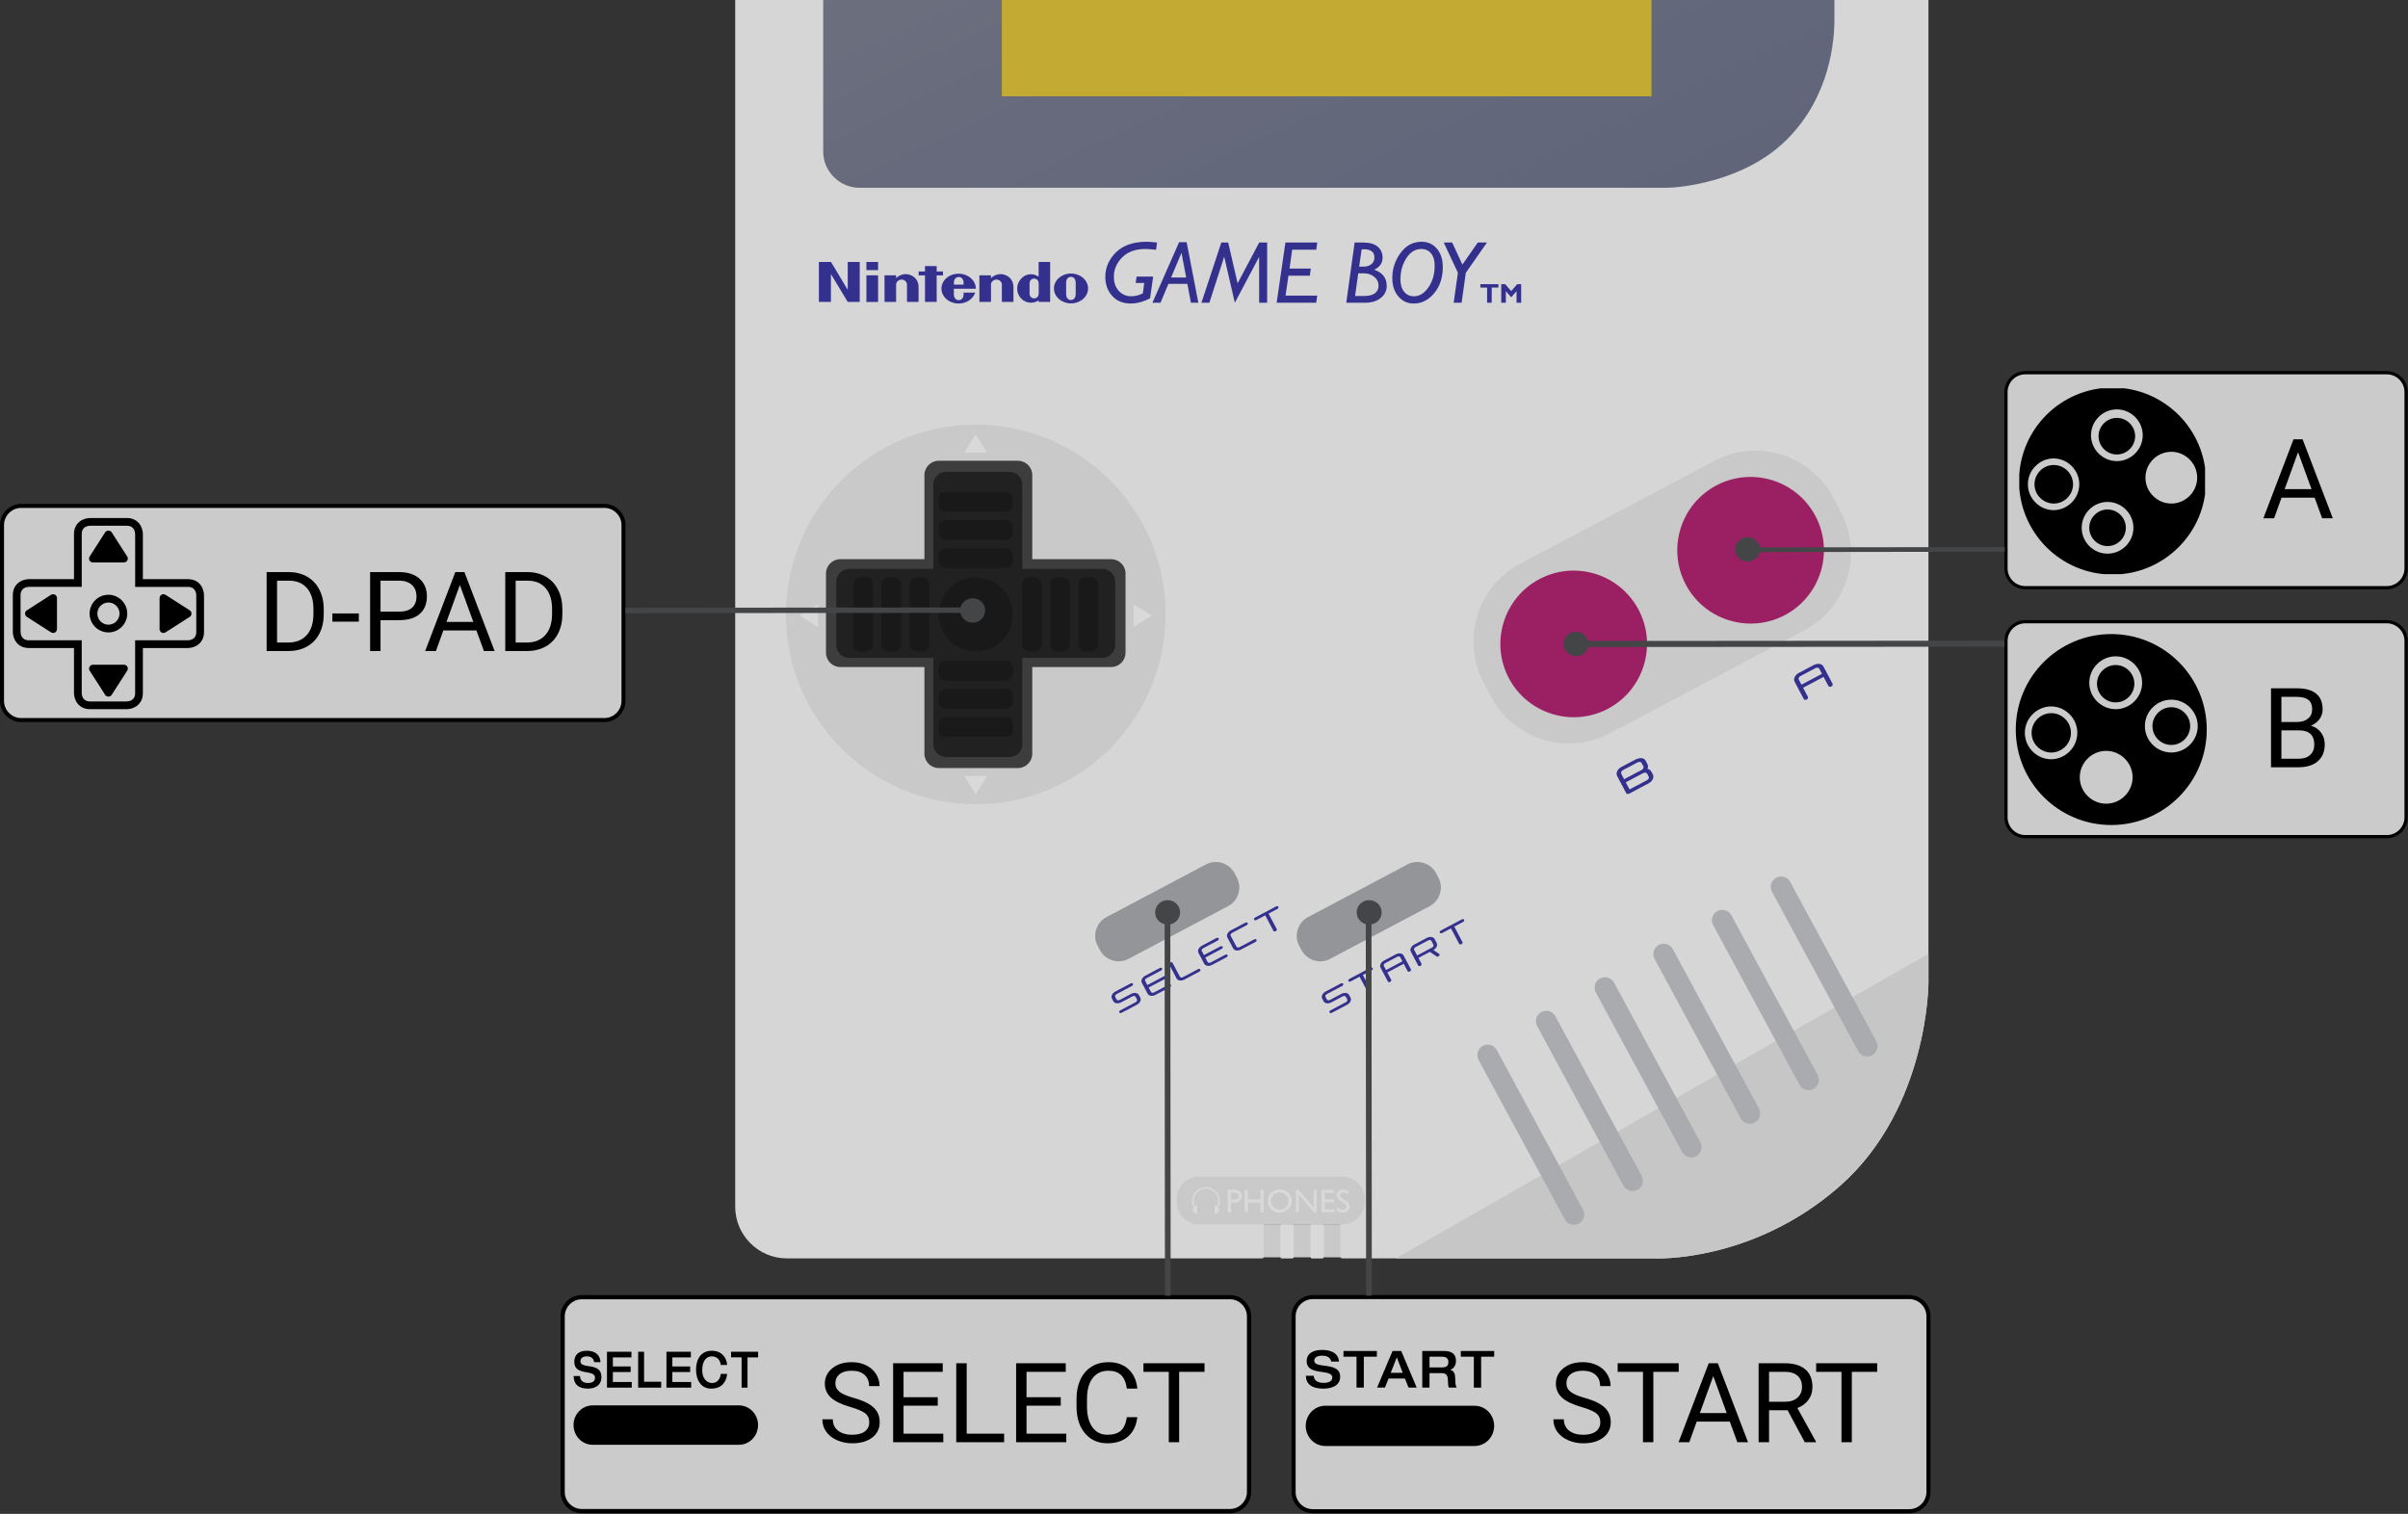
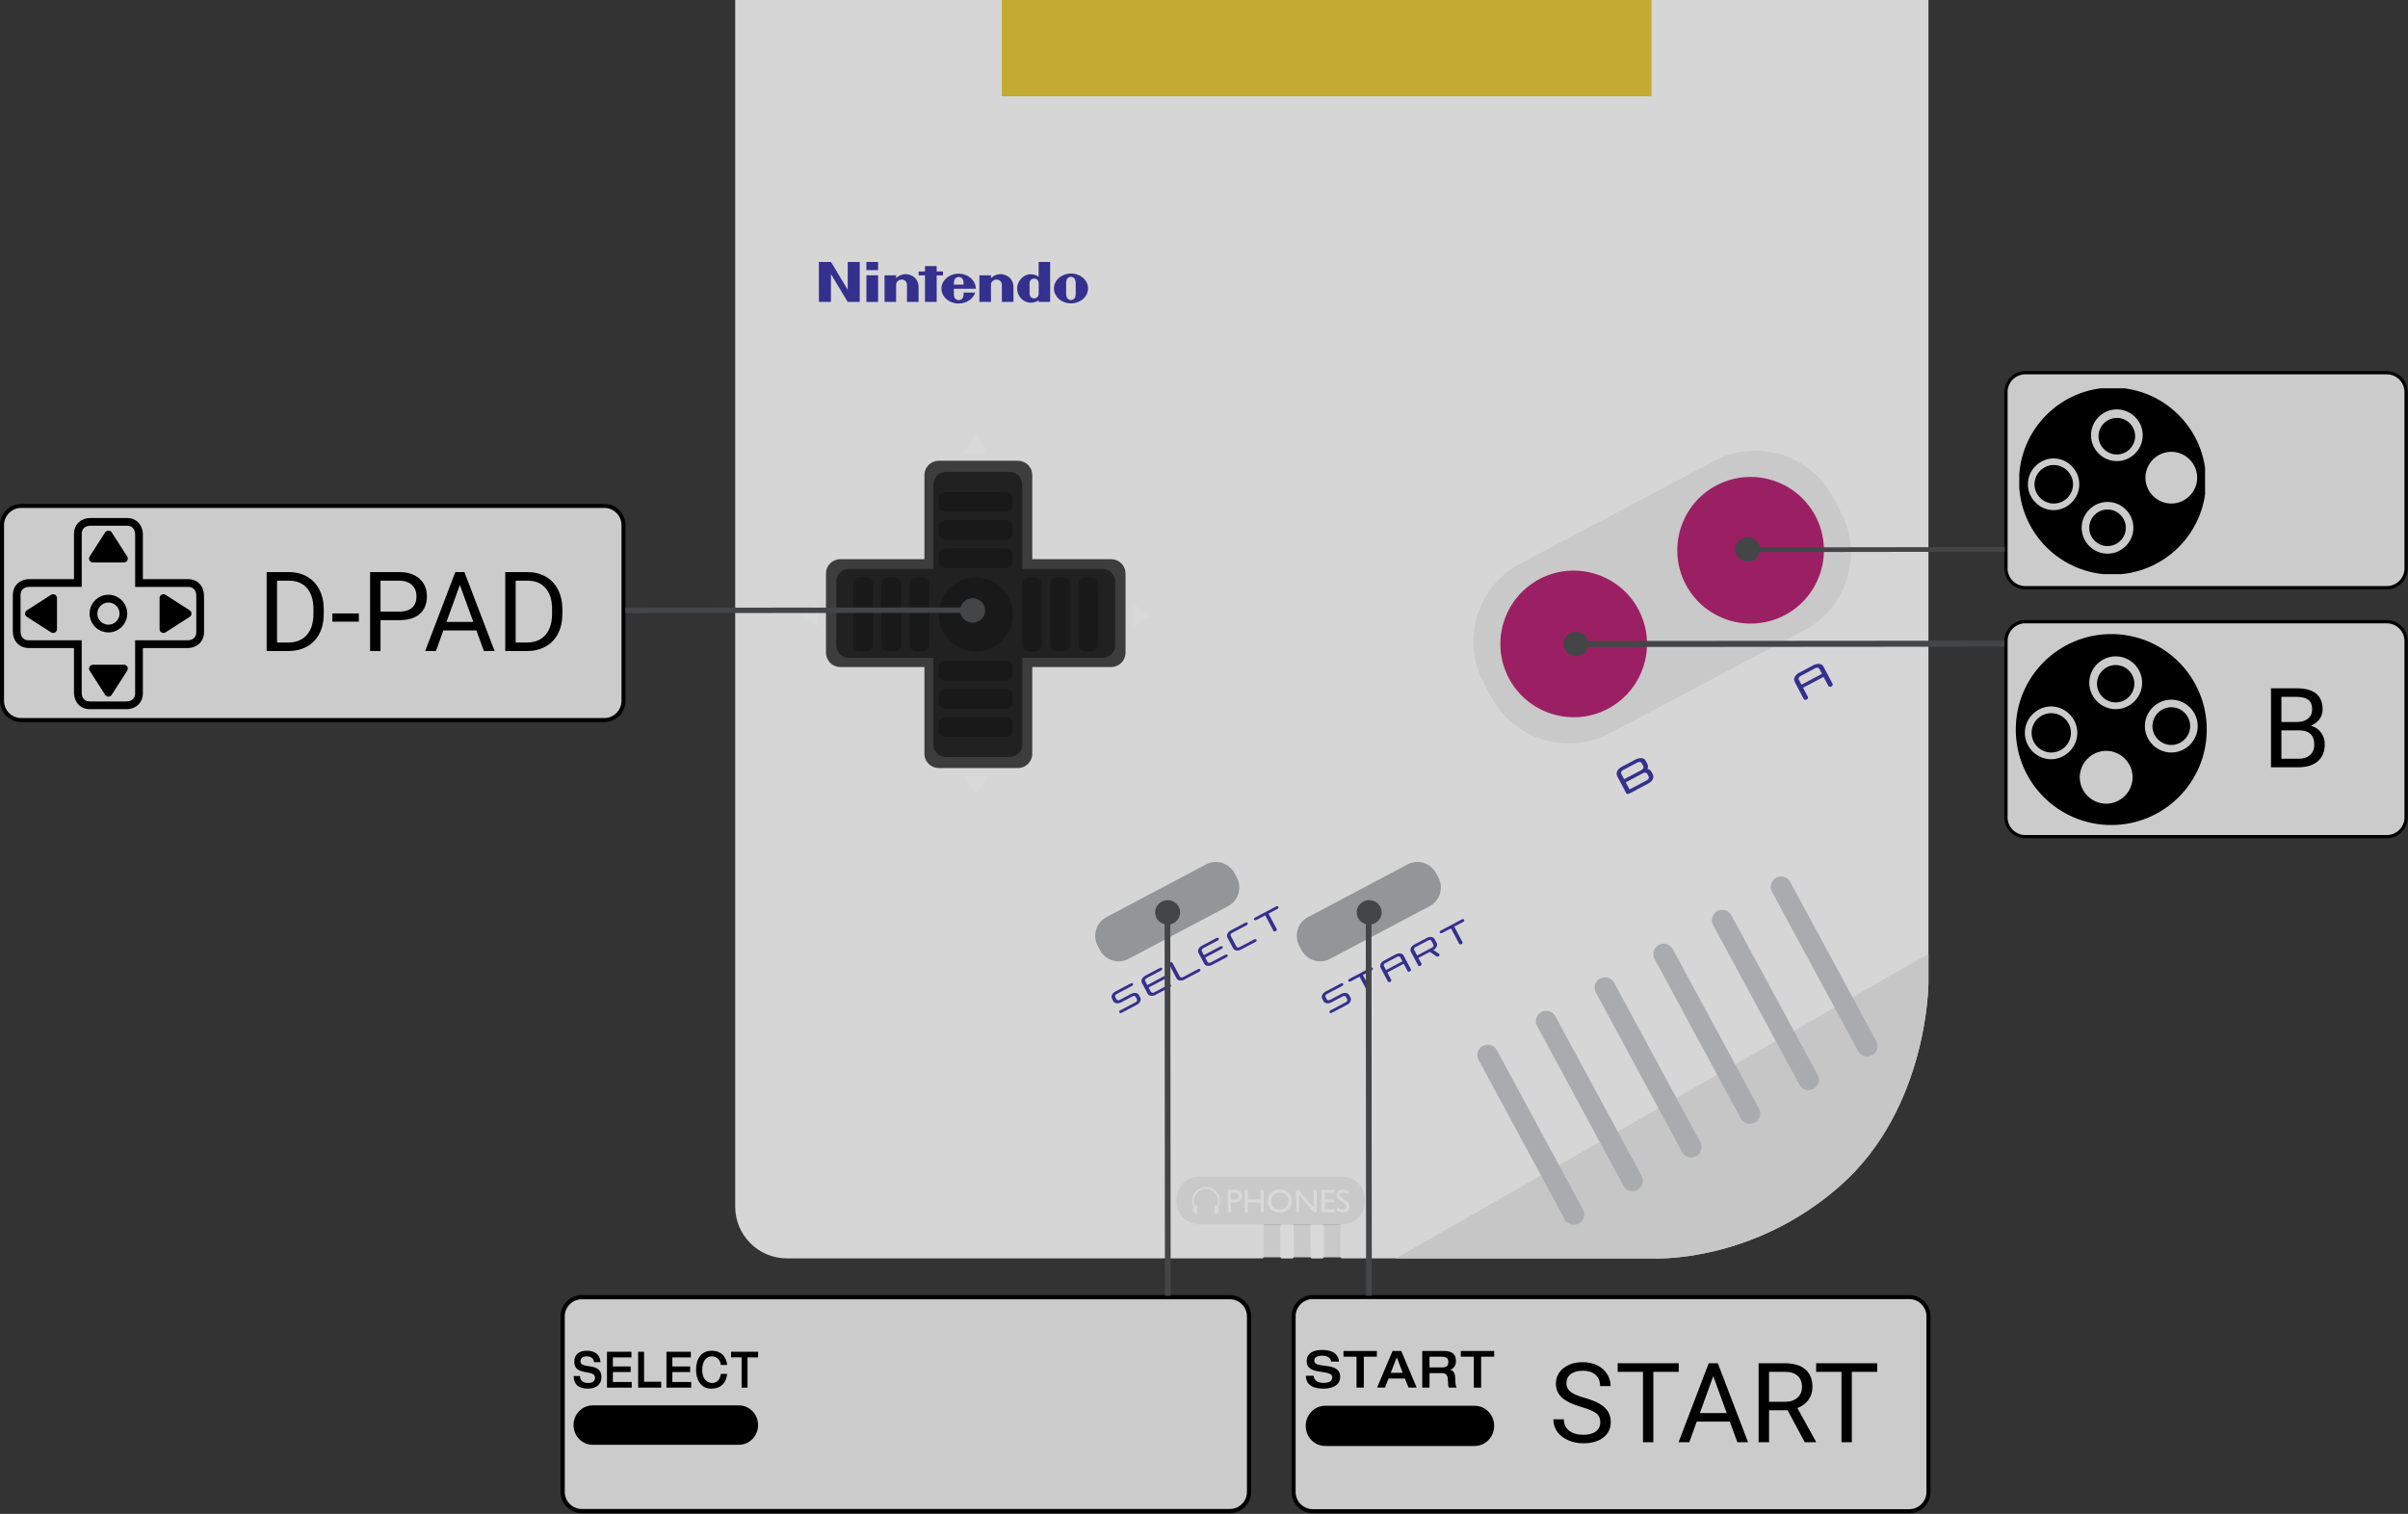
<svg xmlns="http://www.w3.org/2000/svg" width="100%" height="100%" viewBox="0 0 1969 1238" version="1.1" xml:space="preserve" style="fill-rule:evenodd;clip-rule:evenodd;">
  <rect x="0" y="0" width="1969" height="1238" fill="#333333" stroke="none" />
  <rect x="1029.38" y="1001.25" width="68.933" height="26.958" style="fill:#c9c9c9;fill-rule:nonzero;" />
  <path d="M1032.3,1029.08c0.613,0 1.108,-0.946 1.108,-2.108l0,-25.729l62.6,-0l0,25.708c0,1.175 0.5,2.129 1.121,2.129l255.4,0c0,0 80.421,4.088 152.388,-59.604c71.966,-63.692 71.966,-165.825 71.966,-165.825l0,-1337.65l-975.716,0l-0,1520.74c-0,23.379 18.95,42.337 42.333,42.337l388.8,0Z" style="fill:#d6d6d6;fill-rule:nonzero;" />
  <path d="M1514.49,815.196l-254.671,145.554l254.671,-145.554Z" style="fill:url(#_Linear1);fill-rule:nonzero;" />
-   <path d="M1504.92,969.479c71.967,-63.691 71.967,-165.825 71.967,-165.825l-0.001,-23.662l-435.529,249.091l211.171,0c0.004,0 80.425,4.088 152.392,-59.604Z" style="fill:#c6c6c6;fill-rule:nonzero;" />
+   <path d="M1504.92,969.479c71.967,-63.691 71.967,-165.825 71.967,-165.825l-0.001,-23.662l-435.529,249.091l211.171,0c0.004,0 80.425,4.088 152.392,-59.604" style="fill:#c6c6c6;fill-rule:nonzero;" />
  <path d="M955.529,810.258l0,-0.008l0,0.008Z" style="fill:#39509c;fill-rule:nonzero;" />
-   <path d="M797.863,347.229c85.72,0 155.22,69.496 155.22,155.213c0,85.725 -69.5,155.212 -155.22,155.212c-85.721,0 -155.213,-69.487 -155.213,-155.212c0,-85.717 69.492,-155.213 155.213,-155.213Z" style="fill:#c9c9c9;fill-rule:nonzero;" />
  <g>
    <path d="M653.833,503.325l15.034,9.554l-0,-18.758l-15.034,9.204Zm288.063,0l-15.033,9.554l-0,-18.758l15.033,9.204Zm-144.204,146.325l9.55,-15.038l-18.75,0l9.2,15.038Zm-0,-294.417l9.55,15.038l-18.75,-0l9.2,-15.038Z" style="fill:#d9d9d9;fill-rule:nonzero;" />
  </g>
  <path d="M908.671,457.288l-64.6,-0l-0,-68.826c-0,-0.001 -0,-0.002 -0,-0.004c-0,-6.395 -5.263,-11.658 -11.658,-11.658l-64.863,0c-6.398,0 -11.663,5.265 -11.663,11.663l0,68.825l-68.829,-0c-6.398,-0 -11.662,5.264 -11.662,11.662l-0,64.867c0.004,6.395 5.267,11.656 11.662,11.658l68.829,0l0,70.95c0,6.396 5.263,11.658 11.659,11.658c0.001,0 0.003,0 0.004,0l64.863,0c6.395,0 11.658,-5.262 11.658,-11.658l-0,-70.95l64.6,0c6.395,-0.002 11.658,-5.263 11.662,-11.658l0,-64.867c-0.002,-6.397 -5.265,-11.66 -11.662,-11.662Z" style="fill:#3d3d3d;fill-rule:nonzero;" />
-   <path d="M1461.18,114.029c35.417,-35.416 38.805,-80.837 38.805,-98.066l-0,-474.105c-0,-0.001 -0,-0.002 -0,-0.004c-0,-16.254 -13.376,-29.629 -29.63,-29.629c-0.001,-0 -0.002,-0 -0.004,0l-767.592,0c-16.254,0.002 -29.629,13.379 -29.629,29.633l0,582.042c0.003,16.254 13.376,29.629 29.63,29.633l660.354,0c8.733,0 62.654,-4.087 98.066,-39.504Z" style="fill:url(#_Linear2);fill-rule:nonzero;" />
  <rect x="819.171" y="-414.404" width="531.246" height="493.154" style="fill:#c2aa33;fill-rule:nonzero;" />
  <path d="M1470.35,-482.488l-767.592,0c-13.347,0.016 -24.325,10.995 -24.341,24.342l-0,582.046c0.014,13.348 10.993,24.328 24.342,24.342l660.354,-0c0.571,-0 57.666,-1.3 94.325,-37.963c33.625,-33.625 37.25,-77.162 37.25,-94.321l-0,-474.104c-0.012,-13.347 -10.99,-24.328 -24.338,-24.342Z" style="fill:none;fill-rule:nonzero;" />
  <path d="M1091.78,989.575c-0.067,-0.271 -0.138,-0.542 -0.183,-0.888l-1.146,0.23c0.362,0.333 0.8,0.562 1.329,0.658Z" style="fill:#c7c7c7;fill-rule:nonzero;" />
  <g>
    <path d="M1286.93,1001.57c-3.108,0 -5.977,-1.711 -7.454,-4.446l-70.55,-130.525c-0.603,-1.188 -0.917,-2.502 -0.917,-3.834c-0,-4.647 3.824,-8.471 8.471,-8.471c3.027,0 5.832,1.623 7.342,4.247l70.55,130.525c0.671,1.237 1.022,2.623 1.022,4.03c-0,3.105 -1.71,5.971 -4.443,7.445c-1.234,0.671 -2.616,1.025 -4.021,1.029Zm47.979,-27.525c-3.107,0.005 -5.977,-1.703 -7.454,-4.438l-70.55,-130.525c-0.669,-1.237 -1.02,-2.622 -1.02,-4.029c0,-4.645 3.823,-8.468 8.468,-8.468c3.105,0 5.971,1.708 7.448,4.439l70.55,130.525c0.67,1.237 1.02,2.622 1.02,4.029c0,4.643 -3.819,8.464 -8.462,8.467Zm47.971,-27.513c-3.107,0.001 -5.975,-1.71 -7.45,-4.445l-70.55,-130.517c-0.639,-1.216 -0.973,-2.569 -0.973,-3.942c-0,-4.645 3.822,-8.467 8.466,-8.467c3.069,0 5.907,1.669 7.399,4.351l70.55,130.512c0.671,1.237 1.022,2.623 1.022,4.031c-0,3.105 -1.71,5.97 -4.443,7.444c-1.279,0.708 -2.658,1.033 -4.021,1.033Zm47.979,-27.525c-3.107,0.008 -5.977,-1.701 -7.45,-4.437l-70.55,-130.513c-0.603,-1.188 -0.917,-2.501 -0.917,-3.833c0,-4.647 3.824,-8.471 8.471,-8.471c3.027,-0 5.833,1.622 7.342,4.246l70.55,130.517c0.666,1.235 1.015,2.617 1.015,4.021c0,4.643 -3.817,8.465 -8.461,8.47Zm47.975,-27.512c-3.106,0.005 -5.976,-1.701 -7.454,-4.433l-70.55,-130.517c-2.211,-4.087 -0.669,-9.27 3.417,-11.483c4.085,-2.206 9.261,-0.665 11.475,3.416l70.554,130.525c0.668,1.236 1.018,2.62 1.018,4.025c-0,4.642 -3.818,8.463 -8.46,8.467Zm47.975,-27.513c-3.106,0.007 -5.974,-1.7 -7.45,-4.433l-70.554,-130.525c-0.592,-1.179 -0.9,-2.481 -0.9,-3.801c-0,-4.647 3.823,-8.471 8.47,-8.471c3.016,0 5.812,1.61 7.326,4.218l70.55,130.521c0.668,1.236 1.018,2.619 1.018,4.025c-0,4.642 -3.818,8.462 -8.46,8.466Z" style="fill:#aaabaf;fill-rule:nonzero;" />
  </g>
  <g>
-     <path d="M942.925,226.213l-2.521,17.687c-5.333,2.867 -10.633,4.304 -15.9,4.304c-6.321,0 -11.35,-2.071 -15.091,-6.221c-3.738,-4.15 -5.605,-9.287 -5.605,-15.421c0,-7.804 2.93,-14.562 8.796,-20.283c5.863,-5.721 14.183,-8.583 24.971,-8.583c2.117,-0 4.958,0.216 8.529,0.641l-0.812,5.921c-3.875,-0.425 -6.792,-0.641 -8.742,-0.641c-8.058,-0 -14.371,2.279 -18.925,6.82c-4.558,4.55 -6.838,9.855 -6.838,15.913c0,4.7 1.33,8.529 3.984,11.492c2.654,2.962 6.075,4.441 10.258,4.441c3.125,0 6.275,-0.787 9.446,-2.358l1.162,-8.533l-7.012,-0l0.742,-5.18l13.558,0Zm27.396,-28.158l9.546,49.517l-6.067,-0l-2.908,-15.438l-15.484,0l-6.496,15.438l-6.583,-0l21.796,-49.517l6.196,0Zm-12.713,28.863l12.304,-0l-3.808,-20.2l-8.496,20.2Zm78.513,-28.579l-0,49.233l-6.521,-0l-0.033,-37.5l-19.863,37.5l-8.687,-37.675l-12.113,37.675l-6.496,-0l16.238,-49.233l5.637,-0l7.688,33.354l17.666,-33.354l6.484,-0Zm40.987,-0l-0.812,5.845l-19.709,0l-2.141,15.442l17.375,0l-0.775,5.846l-17.513,-0l-2.333,16.25l25.904,-0l-0.879,5.85l-32.321,-0l7.154,-49.233l26.05,-0Zm30.559,-0l7.225,-0c5.05,-0 8.916,1.112 11.595,3.341c2.68,2.234 4.017,5.288 4.017,9.159c0,4.27 -2.267,7.516 -6.804,9.72c6.792,2.346 10.187,6.755 10.187,13.225c0,4.088 -1.645,7.413 -4.933,9.963c-3.287,2.554 -7.567,3.829 -12.829,3.829l-15.296,0l6.838,-49.237Zm2.958,25.195l-2.592,18.538l7.446,-0c3.788,-0 6.692,-0.738 8.717,-2.225c2.021,-1.475 3.033,-3.588 3.033,-6.346c0,-2.792 -1.162,-5.158 -3.487,-7.083c-2.325,-1.925 -5.1,-2.892 -8.321,-2.892l-4.796,-0l-0,0.008Zm2.733,-19.558l-1.966,14.058l3.533,0c2.712,0 4.875,-0.679 6.492,-2.029c1.616,-1.35 2.425,-3.129 2.425,-5.341c-0,-4.534 -2.813,-6.8 -8.438,-6.8c-0.683,0.004 -1.366,0.042 -2.046,0.112Zm49.009,-6.279c5.191,-0 9.391,1.896 12.6,5.692c3.204,3.795 4.808,8.783 4.808,14.966c0,8.55 -2.337,15.667 -7.012,21.338c-4.675,5.679 -10.259,8.512 -16.742,8.512c-5.121,0 -9.329,-1.937 -12.617,-5.816c-3.287,-3.871 -4.933,-8.855 -4.933,-14.946c-0.061,-7.401 2.297,-14.623 6.712,-20.563c4.479,-6.121 10.205,-9.183 17.184,-9.183Zm-6.204,44.587c4.558,0 8.525,-2.45 11.895,-7.345c3.371,-4.9 5.059,-10.817 5.059,-17.746c-0,-4.229 -0.975,-7.546 -2.925,-9.954c-1.95,-2.409 -4.584,-3.617 -7.896,-3.617c-5.075,-0 -9.204,2.533 -12.392,7.596c-3.183,5.062 -4.775,10.779 -4.775,17.15c0,4.296 0.996,7.696 2.996,10.183c2,2.488 4.679,3.733 8.038,3.733Zm59.704,-43.946l-17.284,24.738l-3.45,24.5l-6.475,0l3.455,-24.529l-11.559,-24.704l6.888,-0l8.354,18.016l12.587,-18.016l7.484,-0l-0,-0.005Zm9.383,34.071l0,2.775l-5.487,0l-0,12.375l-3.775,0l-0,-12.375l-5.488,0l0,-2.775l14.75,0Zm10.446,5.621l4.871,-5.617l3.279,0l-0,15.151l-3.775,-0l-0,-9.459l-4.096,4.75l-0.558,0l-4.096,-4.75l-0,9.459l-3.775,-0l-0,-15.151l3.275,0l4.875,5.617Z" style="fill:#34308e;fill-rule:nonzero;" />
-   </g>
+     </g>
  <g>
    <path d="M669.608,214.221l9.896,-0l13.683,22.791l-0.004,-22.791l9.809,-0l-0,32.683l-9.8,0l-13.755,-22.791l0,22.791l-9.833,0l0.004,-32.683Zm86.742,3.362l9.558,0l0,4.4l5.167,0l0,3.234l-5.167,-0l0.009,21.691l-9.567,0l0.004,-21.691l-5.187,-0l-0,-3.221l5.187,-0.009l-0.004,-4.404Zm-47.887,7.588l9.545,-0l0,21.742l-9.545,-0l-0,-21.742Zm-0.025,-10.963l9.57,0l0,6.688l-9.57,-0l-0,-6.688Zm167.316,9.484c-7.704,-0 -13.95,5.454 -13.95,12.195c0,6.738 6.246,12.2 13.95,12.2c7.709,0 13.946,-5.466 13.946,-12.2c0.004,-6.741 -6.233,-12.195 -13.946,-12.195m3.838,12.166l-0.009,4.604c0,3.463 -1.983,4.888 -3.904,4.888c-1.917,-0 -3.912,-1.425 -3.912,-4.888l0.004,-4.687l0.004,-4.525c0,-3.454 2.008,-4.871 3.904,-4.871c1.904,0 3.904,1.417 3.904,4.871c0,1.317 -0.004,3.754 0.009,4.621l-0,-0.013Zm-30.254,3.917l-0,-7.733c-0,-3.363 -2.255,-4.213 -3.738,-4.213c-1.521,0 -3.742,0.85 -3.742,4.213l0,7.733c0,3.367 2.221,4.233 3.742,4.233c1.483,0 3.738,-0.866 3.738,-4.233Zm-0.063,-25.554l9.417,-0l-0,32.679l-9.438,-0l-0.004,-1.25c-3.65,2.354 -7.775,2.354 -10.992,0.821c-4.1,-1.994 -6.661,-6.226 -6.525,-10.783c0,-5.734 5.25,-12.001 12.134,-11.375c2.266,0.204 3.875,1.054 5.404,1.945l0.004,-12.037Zm-108.917,9.946c3.575,-0.105 10.809,2.295 10.759,10.9c-0.009,1.537 -0.005,11.829 -0.005,11.829l-9.479,-0l0,-14.271c0,-1.896 -1.758,-4 -4.366,-4c-2.6,-0 -4.529,2.1 -4.529,4l0.008,14.271l-9.475,-0l-0.009,-21.729l9.484,-0.009c-0,0 -0.009,1.746 -0,2.288c2.032,-2.014 4.753,-3.185 7.612,-3.279m77.575,-0c3.567,-0.105 10.813,2.295 10.763,10.9c-0.009,1.537 -0,11.829 -0,11.829l-9.488,-0l0,-14.271c0,-1.896 -1.758,-4 -4.366,-4c-2.6,-0 -4.525,2.1 -4.525,4l0.008,14.271l-9.475,-0l0,-21.729l9.475,-0.009c-0,0 -0.008,1.746 -0,2.288c2.031,-2.014 4.75,-3.186 7.608,-3.279m-30.033,15.129l0.004,1.321c0,3.975 -2.537,4.858 -3.946,4.858c-1.404,-0 -3.995,-0.888 -3.995,-4.858l0.008,-4.484c-0,0 17.983,0.009 17.983,-0.008c0,-6.738 -6.321,-12.317 -14.083,-12.317c-7.763,0 -14.054,5.454 -14.054,12.2c-0,6.746 6.291,12.196 14.054,12.196c6.442,0 11.887,-3.783 13.542,-8.917l-9.513,0.009Zm-7.929,-6.554c-0.021,-1.9 0.021,-3.171 0.625,-4.259c0.681,-1.215 1.965,-1.974 3.358,-1.987c1.392,0.009 2.675,0.77 3.35,1.987c0.609,1.088 0.642,2.359 0.629,4.259l-7.962,-0Z" style="fill:#34308e;fill-rule:nonzero;" />
  </g>
  <g>
    <path d="M924.5,804.233c0.763,-0.4 1.604,-0.271 1.904,0.3c0.275,0.534 -0.066,1.346 -0.825,1.746l-12.537,6.642c-1.025,0.542 -1.525,1.554 -1.129,2.3l1.12,2.121c0.384,0.725 1.525,0.904 2.55,0.362l9.409,-4.983c2.471,-1.309 5.291,-0.867 6.291,1.012l1.113,2.1c0.987,1.867 -0.238,4.442 -2.704,5.754l-12.592,6.663c-0.758,0.4 -1.579,0.258 -1.883,-0.308c-0.292,-0.546 0.05,-1.313 0.812,-1.713l12.588,-6.662c0.975,-0.517 1.466,-1.555 1.071,-2.3l-1.113,-2.1c-0.396,-0.75 -1.533,-0.921 -2.504,-0.409l-9.408,4.984c-2.5,1.316 -5.321,0.883 -6.309,-0.984l-1.121,-2.121c-0.987,-1.866 0.238,-4.445 2.734,-5.77l12.533,-6.634Zm31.104,1.038c0.708,-0.375 1.617,-0.246 1.896,0.275c0.304,0.575 -0.121,1.371 -0.825,1.746l-11.958,6.333c-2.496,1.317 -5.321,0.883 -6.304,-0.983l-4.738,-8.946c-0.987,-1.867 0.238,-4.446 2.733,-5.763l11.959,-6.333c0.737,-0.392 1.579,-0.258 1.883,0.308c0.275,0.534 -0.067,1.346 -0.804,1.734l-11.958,6.333c-0.971,0.517 -1.463,1.55 -1.08,2.271l1.755,3.317l13.429,-7.109c0.762,-0.408 1.587,-0.246 1.871,0.292c0.287,0.542 -0.038,1.325 -0.8,1.729l-13.43,7.108l1.913,3.605c0.383,0.725 1.533,0.92 2.504,0.408l11.954,-6.325Zm0.479,-16.45c-0.3,-0.571 0.042,-1.329 0.8,-1.729c0.738,-0.392 1.605,-0.271 1.909,0.3l5.979,11.3c0.383,0.725 1.533,0.916 2.529,0.391l12.329,-6.529c0.734,-0.391 1.617,-0.246 1.896,0.284c0.304,0.57 -0.087,1.35 -0.825,1.741l-12.329,6.529c-2.496,1.325 -5.321,0.884 -6.304,-0.983l-5.984,-11.304Zm45.809,-8.058c0.708,-0.375 1.616,-0.246 1.891,0.283c0.305,0.571 -0.112,1.367 -0.825,1.742l-11.954,6.333c-2.5,1.325 -5.321,0.883 -6.308,-0.983l-4.738,-8.946c-0.987,-1.867 0.238,-4.442 2.734,-5.763l11.962,-6.333c0.734,-0.392 1.579,-0.258 1.879,0.312c0.28,0.534 -0.066,1.346 -0.8,1.73l-11.962,6.333c-0.971,0.517 -1.463,1.554 -1.079,2.271l1.758,3.316l13.429,-7.108c0.763,-0.4 1.592,-0.246 1.875,0.292c0.288,0.541 -0.037,1.329 -0.804,1.729l-13.429,7.112l1.912,3.6c0.38,0.725 1.529,0.921 2.5,0.409l11.959,-6.329Zm16.408,-26.209c0.788,-0.425 1.604,-0.275 1.904,0.292c0.284,0.525 -0.033,1.325 -0.825,1.746l-11.954,6.329c-0.996,0.533 -1.492,1.567 -1.108,2.292l4.737,8.945c0.384,0.721 1.529,0.921 2.525,0.392l11.963,-6.333c0.787,-0.413 1.616,-0.25 1.891,0.283c0.305,0.571 -0.033,1.325 -0.825,1.746l-11.954,6.329c-2.5,1.325 -5.321,0.883 -6.304,-0.983l-4.737,-8.946c-0.988,-1.867 0.237,-4.442 2.733,-5.763l11.954,-6.329Zm25.129,-13.304c0.788,-0.417 1.604,-0.271 1.904,0.3c0.284,0.525 -0.033,1.325 -0.825,1.742l-7.229,3.829l6.688,12.633c0.304,0.571 -0.059,1.338 -0.796,1.729c-0.763,0.4 -1.604,0.271 -1.909,-0.3l-6.687,-12.633l-7.254,3.837c-0.763,0.409 -1.604,0.217 -1.883,-0.308c-0.301,-0.571 0.037,-1.325 0.804,-1.729l17.187,-9.1Z" style="fill:#34308e;fill-rule:nonzero;" />
  </g>
  <g>
    <path d="M1096.42,804.233c0.767,-0.4 1.604,-0.271 1.908,0.3c0.275,0.525 -0.066,1.346 -0.829,1.746l-12.537,6.638c-1.025,0.541 -1.525,1.562 -1.129,2.304l1.12,2.121c0.384,0.725 1.525,0.9 2.546,0.358l9.409,-4.983c2.47,-1.309 5.291,-0.863 6.291,1.021l1.113,2.1c0.987,1.866 -0.234,4.441 -2.705,5.745l-12.591,6.671c-0.759,0.4 -1.579,0.259 -1.884,-0.312c-0.291,-0.542 0.05,-1.309 0.813,-1.709l12.592,-6.671c0.97,-0.516 1.462,-1.55 1.066,-2.291l-1.112,-2.1c-0.396,-0.75 -1.534,-0.929 -2.504,-0.413l-9.409,4.984c-2.496,1.325 -5.321,0.887 -6.304,-0.975l-1.121,-2.125c-0.987,-1.867 0.238,-4.442 2.734,-5.763l12.533,-6.646Zm24.142,-12.812c0.791,-0.413 1.604,-0.267 1.908,0.304c0.275,0.525 -0.037,1.325 -0.825,1.746l-7.229,3.821l6.687,12.633c0.305,0.571 -0.066,1.338 -0.795,1.729c-0.763,0.4 -1.605,0.271 -1.909,-0.291l-6.687,-12.634l-7.254,3.838c-0.767,0.4 -1.605,0.216 -1.884,-0.309c-0.304,-0.57 0.038,-1.333 0.796,-1.733l17.192,-9.104Zm20.85,-11.033c2.496,-1.325 5.321,-0.88 6.304,0.987l5.979,11.3c0.304,0.571 -0.112,1.367 -0.825,1.742c-0.712,0.379 -1.604,0.271 -1.908,-0.292l-3.154,-5.962l-13.405,7.091l3.155,5.963c0.304,0.571 -0.088,1.354 -0.825,1.746c-0.709,0.375 -1.58,0.258 -1.884,-0.309l-5.979,-11.3c-0.987,-1.866 0.233,-4.45 2.733,-5.775l9.809,-5.191Zm-8.067,12.862l13.404,-7.096l-1.762,-3.329c-0.396,-0.75 -1.517,-0.904 -2.496,-0.392l-9.804,5.188c-0.996,0.533 -1.5,1.546 -1.104,2.292l1.762,3.337Zm39.738,-25.304l1.691,3.192c0.988,1.866 -0.221,4.412 -2.704,5.754c1.171,0.812 3.238,2.183 4.667,3.108c0.128,0.066 0.233,0.171 0.3,0.3c0.216,0.413 0.054,0.996 -0.359,1.421c-0.131,0.141 -0.288,0.257 -0.462,0.342c-0.525,0.275 -1.175,0.325 -1.596,0.037l-5.421,-3.687l-9.354,4.95l2.504,4.733c0.304,0.571 -0.121,1.367 -0.829,1.742c-0.758,0.408 -1.604,0.275 -1.908,-0.292l-5.979,-11.3c-0.988,-1.867 0.237,-4.45 2.758,-5.788l10.383,-5.5c2.504,-1.325 5.325,-0.879 6.309,0.988Zm-2.68,1.417c-0.383,-0.725 -1.545,-0.888 -2.55,-0.363l-10.379,5.5c-0.996,0.525 -1.491,1.567 -1.104,2.292l2.408,4.55l12.196,-6.459c0.996,-0.525 1.517,-1.579 1.121,-2.325l-1.692,-3.195Zm24.896,-17.5c0.788,-0.417 1.604,-0.271 1.904,0.3c0.284,0.525 -0.033,1.329 -0.825,1.741l-7.229,3.829l6.688,12.634c0.304,0.571 -0.059,1.337 -0.796,1.729c-0.758,0.408 -1.604,0.275 -1.908,-0.292l-6.688,-12.633l-7.254,3.837c-0.758,0.4 -1.6,0.217 -1.883,-0.308c-0.3,-0.571 0.037,-1.333 0.804,-1.733l17.187,-9.104Z" style="fill:#34308e;fill-rule:nonzero;" />
  </g>
  <path d="M1336.53,621.538c3.021,-1.6 7.338,-2.755 9.104,0.587l1.496,2.825c0.613,1.154 0.546,2.538 -0.037,3.829c1.329,0.271 2.566,1.029 3.141,2.109l1.296,2.458c1.238,2.333 -0.287,5.562 -3.416,7.217l-15.967,8.458c-0.921,0.483 -2.033,0.292 -2.392,-0.375l-7.383,-13.95c-1.313,-2.479 0.125,-5.721 3.317,-7.413l10.841,-5.745Zm5.846,8.095c1.246,-0.662 1.896,-1.979 1.4,-2.908l-1.496,-2.829c-0.479,-0.904 -1.941,-1.133 -3.195,-0.471l-12.059,6.388c-1.283,0.679 -1.85,1.983 -1.271,3.083l2.288,4.325l14.333,-7.588Zm4.388,8.371c1.254,-0.662 1.87,-1.962 1.383,-2.875l-1.296,-2.458c-0.492,-0.933 -1.921,-1.154 -3.171,-0.492l-14.291,7.571l3.083,5.825l14.292,-7.571Zm136.362,-94.187c3.125,-1.655 6.654,-1.1 7.888,1.225l7.487,14.154c0.379,0.708 -0.142,1.708 -1.029,2.179c-0.888,0.467 -2.008,0.337 -2.388,-0.375l-3.954,-7.467l-16.758,8.875l3.946,7.467c0.379,0.717 -0.109,1.692 -1.029,2.179c-0.888,0.471 -1.98,0.325 -2.355,-0.383l-7.491,-14.146c-1.229,-2.333 0.291,-5.563 3.421,-7.217l12.262,-6.491Zm-10.079,16.095l16.767,-8.883l-2.213,-4.175c-0.492,-0.933 -1.908,-1.129 -3.125,-0.483l-12.258,6.491c-1.254,0.663 -1.875,1.942 -1.384,2.867l2.213,4.183Z" style="fill:#34308e;fill-rule:nonzero;" />
  <path d="M1004.25,741.004l-81.537,43.171c-8.346,4.387 -18.822,1.165 -23.259,-7.154l-1.971,-3.717c-4.387,-8.345 -1.165,-18.821 7.155,-23.258l81.537,-43.171c8.346,-4.387 18.821,-1.165 23.258,7.154l1.971,3.717c4.387,8.345 1.165,18.821 -7.154,23.258Zm164.804,0l-81.537,43.171c-8.346,4.387 -18.821,1.165 -23.259,-7.154l-1.971,-3.717c-4.387,-8.345 -1.165,-18.821 7.155,-23.258l81.537,-43.171c8.346,-4.387 18.821,-1.165 23.258,7.154l1.971,3.717c4.39,8.345 1.167,18.823 -7.154,23.258Z" style="fill:#939598;fill-rule:nonzero;" />
  <path d="M1475.34,515.5l-159.025,84.2c-34.871,18.463 -78.509,5.038 -96.971,-29.833l-6.267,-11.834c-18.462,-34.871 -5.037,-78.508 29.833,-96.971l159.025,-84.2c34.871,-18.462 78.509,-5.037 96.971,29.834l6.267,11.833c18.462,34.871 5.037,78.508 -29.833,96.971Z" style="fill:#c9c9c9;fill-rule:nonzero;" />
  <g>
    <path d="M1258.74,473.583c-29.221,15.471 -40.417,51.829 -24.942,81.059c15.471,29.221 51.837,40.404 81.058,24.933c29.225,-15.475 40.413,-51.837 24.942,-81.058c-15.475,-29.229 -51.833,-40.409 -81.059,-24.934Zm144.65,-76.591c-29.22,15.471 -40.408,51.829 -24.937,81.054c15.471,29.221 51.833,40.408 81.054,24.937c29.225,-15.475 40.413,-51.833 24.942,-81.058c-15.471,-29.225 -51.829,-40.408 -81.059,-24.933Z" style="fill:#9b2063;fill-rule:nonzero;" />
  </g>
  <path d="M774.883,-615.163l0,13.542l105.288,0c11.729,0 21.329,9.596 21.329,21.329c0,11.729 -9.596,21.329 -21.329,21.329l-165.079,0c-11.73,0 -21.329,-9.595 -21.329,-21.329c-0,-10.783 8.108,-19.762 18.533,-21.145l-0,-13.738c-0,-0.601 -0.495,-1.096 -1.096,-1.096l-24.313,0l0,73.021l804.284,0l-0,-73.021l-715.179,0c-0.608,0 -1.109,0.5 -1.109,1.108Zm272.021,1618.51l0,23.688c0,1.158 0.492,2.099 1.1,2.099l8.867,0c0.612,0 1.108,-0.945 1.108,-2.112l0,-23.692c0,-1.154 -0.492,-2.091 -1.096,-2.091l-8.875,-0c-0.608,0.004 -1.104,0.946 -1.104,2.108Zm24.554,-0.004l0,23.654c0,1.179 0.504,2.133 1.121,2.133l8.85,0c0.613,0 1.109,-0.941 1.109,-2.104l-0,-23.679c-0,-1.162 -0.496,-2.104 -1.105,-2.104l-8.866,-0c-0.613,-0 -1.109,0.937 -1.109,2.1Z" style="fill:#d9d9d9;fill-rule:nonzero;" />
  <path d="M1097.62,1001.25l-117.088,-0c-10.073,-0.03 -18.353,-8.31 -18.383,-18.383l-0,-2.263c0.03,-10.074 8.31,-18.354 18.383,-18.383l117.088,-0c10.073,0.029 18.354,8.309 18.383,18.383l0,2.263c-0.029,10.073 -8.31,18.353 -18.383,18.383Z" style="fill:#c9c9c9;fill-rule:nonzero;" />
  <g>
    <path d="M1003.9,991.371l-0,-18.4l5.825,-0c1.754,-0 3.15,0.479 4.196,1.421c1.045,0.95 1.562,2.216 1.562,3.816c0,1.067 -0.267,2.013 -0.8,2.838c-0.524,0.814 -1.293,1.443 -2.196,1.796c-0.929,0.375 -2.262,0.558 -4,0.558l-1.946,0l0,7.971l-2.641,-0Zm5.362,-16.059l-2.721,0l0,5.746l2.884,0c1.067,0 1.892,-0.254 2.471,-0.758c0.579,-0.504 0.866,-1.225 0.866,-2.163c0,-1.883 -1.166,-2.825 -3.5,-2.825Zm21.459,-2.316l2.629,-0l-0,18.371l-2.629,-0l-0,-7.992l-10.321,0l-0,7.992l-2.629,-0l-0,-18.371l2.629,-0l-0,7.942l10.321,-0l-0,-7.942Zm15.696,-0.263c2.837,0 5.2,0.9 7.087,2.696c1.892,1.796 2.833,4.05 2.833,6.754c0,2.713 -0.95,4.95 -2.858,6.73c-1.904,1.774 -4.308,2.662 -7.208,2.662c-2.767,0 -5.071,-0.887 -6.921,-2.663c-1.842,-1.779 -2.767,-4 -2.767,-6.674c0,-2.742 0.929,-5.017 2.788,-6.809c1.858,-1.796 4.208,-2.696 7.046,-2.696Zm0.104,2.5c-2.1,0 -3.83,0.654 -5.179,1.967c-1.355,1.317 -2.03,2.992 -2.03,5.038c0,1.979 0.68,3.629 2.038,4.945c1.358,1.313 3.058,1.975 5.096,1.975c2.05,0 3.758,-0.671 5.129,-2.012c1.371,-1.346 2.058,-3.017 2.058,-5.009c0,-1.945 -0.687,-3.583 -2.058,-4.912c-1.347,-1.317 -3.171,-2.036 -5.054,-1.992Zm27.641,-2.237l2.505,-0l-0,18.371l-2.263,-0l-12.283,-14.146l-0,14.146l-2.471,-0l-0,-18.371l2.129,-0l12.383,14.271l0,-14.271Zm6.434,-0l10.412,-0l0,2.341l-7.783,0l-0,5.6l7.521,0l-0,2.355l-7.521,-0l-0,5.708l8.033,-0l0,2.337l-10.662,0l-0,-18.341Zm18.012,10.675l-2,-1.213c-1.254,-0.771 -2.146,-1.516 -2.675,-2.262c-0.533,-0.745 -0.812,-1.643 -0.796,-2.559c0,-1.441 0.5,-2.62 1.509,-3.525c1.004,-0.9 2.308,-1.35 3.912,-1.35c1.534,0 2.938,0.43 4.217,1.292l-0,2.983c-1.325,-1.27 -2.746,-1.908 -4.271,-1.908c-0.751,-0.03 -1.492,0.178 -2.117,0.596c-0.516,0.334 -0.828,0.91 -0.825,1.525c0,0.554 0.205,1.067 0.609,1.546c0.408,0.483 1.058,0.987 1.962,1.512l2.009,1.192c2.237,1.333 3.358,3.042 3.358,5.108c-0,1.475 -0.492,2.667 -1.479,3.588c-0.988,0.921 -2.271,1.383 -3.846,1.383c-1.793,0.007 -3.537,-0.582 -4.958,-1.675l-0,-3.342c1.42,1.8 3.066,2.7 4.933,2.7c0.746,0.027 1.477,-0.217 2.058,-0.687c0.528,-0.415 0.832,-1.054 0.821,-1.725c0,-1.117 -0.808,-2.175 -2.421,-3.179Z" style="fill:#d9d9d9;fill-rule:nonzero;" />
    <g>
      <path d="M986.088,970.708c6.267,0.011 11.418,5.17 11.418,11.438c0,1.245 -0.203,2.482 -0.602,3.662c-0.124,0.245 -0.372,0.403 -0.646,0.413c-0.379,-0 -0.666,-0.479 -0.666,-0.858c0.351,-1.038 0.53,-2.126 0.53,-3.221c-0,-5.508 -4.527,-10.042 -10.034,-10.05c-5.508,0.008 -10.035,4.542 -10.035,10.05c0,1.095 0.179,2.183 0.53,3.221c0,0.379 -0.287,0.858 -0.666,0.858c-0.274,-0.01 -0.522,-0.168 -0.646,-0.413c-0.399,-1.18 -0.602,-2.417 -0.602,-3.662c-0,-6.268 5.151,-11.427 11.419,-11.438Z" style="fill:#d9d9d9;fill-rule:nonzero;" />
      <path d="M978.933,992.754l0,-7.171c-1.964,0.005 -3.577,1.624 -3.575,3.588c0,1.979 1.6,3.583 3.575,3.583Zm14.309,0l-0,-7.171c1.964,0.005 3.577,1.624 3.575,3.588c-0,1.979 -1.6,3.583 -3.575,3.583Z" style="fill:#d9d9d9;fill-rule:nonzero;" />
    </g>
  </g>
  <g>
    <path d="M825.554,619.029l-51.991,0c-5.706,-0.002 -10.4,-4.695 -10.405,-10.4l0,-70.629l-68.929,0c-5.705,-0.007 -10.397,-4.699 -10.404,-10.404l0,-51.988c0.002,-5.706 4.697,-10.402 10.404,-10.404l68.929,0l0,-68.937c0.003,-5.708 4.696,-10.406 10.405,-10.413l51.991,0c5.708,0.007 10.402,4.705 10.404,10.413l0,68.929l65.538,-0c5.706,0.004 10.399,4.698 10.404,10.404l0,51.987c-0.007,5.705 -4.7,10.396 -10.404,10.4l-65.538,0l0,70.63c0,5.709 -4.695,10.408 -10.404,10.412Z" style="fill:#212121;fill-rule:nonzero;" />
    <circle cx="797.867" cy="502.442" r="30.308" style="fill:#191919;" />
    <g>
      <path d="M846.35,532.75l-4.983,0c-3.074,-0.009 -5.6,-2.535 -5.609,-5.608l0,-49.4c0,-3.084 2.525,-5.609 5.609,-5.609l4.983,0c3.083,0 5.608,2.525 5.608,5.609l0,49.4c-0.009,3.073 -2.535,5.599 -5.608,5.608Zm23.021,0l-4.983,0c-3.074,-0.009 -5.6,-2.535 -5.609,-5.608l0,-49.4c0,-3.084 2.525,-5.609 5.609,-5.609l4.983,0c3.083,0 5.608,2.525 5.608,5.609l0,49.4c-0.011,3.072 -2.536,5.597 -5.608,5.608Zm23.021,0l-4.984,0c-3.073,-0.009 -5.599,-2.535 -5.608,-5.608l0,-49.4c0,-3.084 2.521,-5.609 5.608,-5.609l4.984,0c3.083,0 5.608,2.525 5.608,5.609l0,49.4c-0.011,3.072 -2.536,5.597 -5.608,5.608Zm-64.221,-78.792l-0,4.984c-0.009,3.073 -2.535,5.599 -5.608,5.608l-49.4,0c-3.074,-0.009 -5.6,-2.535 -5.609,-5.608l0,-4.984c0,-3.083 2.525,-5.608 5.609,-5.608l49.399,0c3.074,0.009 5.6,2.535 5.609,5.608Zm-0,-23.02l-0,4.983c-0.009,3.073 -2.535,5.599 -5.609,5.608l-49.399,0c-3.074,-0.009 -5.6,-2.535 -5.609,-5.608l0,-4.983c0,-3.084 2.525,-5.609 5.609,-5.609l49.399,0c3.074,0.009 5.6,2.535 5.609,5.608Zm-0,-23.02l-0,4.983c-0.009,3.073 -2.535,5.599 -5.609,5.608l-49.399,0c-3.074,-0.009 -5.6,-2.535 -5.609,-5.608l0,-4.983c0,-3.084 2.525,-5.609 5.609,-5.609l49.399,0c3.074,0.009 5.6,2.535 5.609,5.609Zm-60.613,143.012l0,-4.983c0,-3.084 2.525,-5.609 5.609,-5.609l49.4,0c3.083,0 5.608,2.521 5.608,5.609l0,4.983c-0.009,3.073 -2.535,5.599 -5.608,5.609l-49.4,-0c-3.074,-0.01 -5.6,-2.536 -5.609,-5.609Zm0,23.021l0,-4.983c0,-3.084 2.525,-5.609 5.609,-5.609l49.4,0c3.083,0 5.608,2.525 5.608,5.609l0,4.983c-0.009,3.073 -2.535,5.599 -5.608,5.608l-49.4,0c-3.074,-0.009 -5.6,-2.535 -5.609,-5.608Zm0,23.017l0,-4.984c0,-3.083 2.525,-5.608 5.609,-5.608l49.4,-0c3.083,-0 5.608,2.525 5.608,5.608l0,4.984c-0.009,3.073 -2.535,5.599 -5.608,5.608l-49.4,0c-3.074,-0.009 -5.6,-2.535 -5.609,-5.608Zm-18.179,-124.83l4.984,0c3.083,0 5.608,2.525 5.608,5.609l-0,49.4c-0.009,3.073 -2.535,5.599 -5.608,5.608l-4.984,0c-3.073,-0.009 -5.599,-2.535 -5.608,-5.608l-0,-49.4c0.009,-3.073 2.535,-5.599 5.608,-5.609Zm-23.021,0l4.984,0c3.083,0 5.608,2.525 5.608,5.609l0,49.4c-0.009,3.073 -2.535,5.599 -5.608,5.608l-4.984,0c-3.073,-0.009 -5.599,-2.535 -5.608,-5.608l-0,-49.4c0.009,-3.073 2.535,-5.599 5.608,-5.609Zm-23.016,0l4.983,0c3.083,0 5.608,2.525 5.608,5.609l0,49.4c-0.009,3.073 -2.535,5.599 -5.608,5.608l-4.983,0c-3.074,-0.009 -5.6,-2.535 -5.609,-5.608l0,-49.4c0.009,-3.073 2.535,-5.599 5.609,-5.609Z" style="fill:#191919;fill-rule:nonzero;" />
    </g>
  </g>
  <path d="M1258.59,960.475l255.696,-146.146l-255.696,146.146Z" style="fill:url(#_Linear3);fill-rule:nonzero;" />
  <g>
    <path d="M1656.02,304.808l295.675,0c0.001,0 0.002,0 0.004,0c8.635,0 15.742,7.106 15.742,15.742l-0,144.292c-0,0.002 -0,0.005 -0,0.008c-0,8.636 -7.107,15.742 -15.742,15.742c-0.002,-0 -0.003,-0 -0.004,-0l-295.675,-0c-0.002,-0 -0.003,-0 -0.005,-0c-8.635,-0 -15.741,-7.106 -15.741,-15.742c-0,-0.003 -0,-0.006 -0,-0.008l-0,-144.292c-0,-8.636 7.106,-15.742 15.742,-15.742c0.001,0 0.002,0 0.004,0Z" style="fill:#f1f1f1;fill-opacity:0.8;fill-rule:nonzero;stroke:#000;stroke-width:2.64px;" />
-     <path d="M1892.63,406.992l-27.05,-0l-6.079,16.854l-8.779,-0l24.658,-64.571l7.45,0l24.7,64.571l-8.737,-0l-6.163,-16.854Zm-24.479,-7.005l21.95,0l-11,-30.2l-10.95,30.2Z" style="fill-rule:nonzero;" />
    <g>
      <g>
        <clipPath id="_clip4">
          <rect x="1651.14" y="317.57" width="151.923" height="151.923" />
        </clipPath>
        <g clip-path="url(#_clip4)">
          <path d="M1775.45,411.782c-11.604,-0.003 -21.152,-9.552 -21.152,-21.156c0,-11.606 9.551,-21.156 21.156,-21.156c0.002,-0 0.003,-0 0.004,-0c11.605,0.002 21.152,9.551 21.152,21.156c0,11.606 -9.55,21.156 -21.156,21.156c-0.001,-0 -0.002,-0 -0.004,-0m-44.51,-34.7c-11.603,-0.001 -21.15,-9.549 -21.15,-21.151c-0,-11.604 9.548,-21.152 21.152,-21.152c0,-0 0.001,-0 0.002,-0c11.603,-0 21.152,9.548 21.152,21.152c-0,11.603 -9.549,21.151 -21.152,21.151m-7.629,75.685c-11.604,-0 -21.152,-9.548 -21.152,-21.152c-0,-11.603 9.548,-21.152 21.152,-21.152c11.603,0 21.151,9.549 21.151,21.152c0,11.604 -9.548,21.152 -21.151,21.152m-43.97,-35.584c-11.603,0 -21.152,-9.548 -21.152,-21.152c0,-11.603 9.549,-21.151 21.152,-21.151c11.491,0.16 20.856,9.657 20.856,21.149c0,11.492 -9.365,20.99 -20.856,21.15m48.04,-100.229c-42.221,-0 -76.449,34.22 -76.449,76.445c0,42.221 34.228,76.449 76.449,76.449c42.221,-0 76.45,-34.228 76.45,-76.449c-0,-42.225 -34.229,-76.449 -76.45,-76.449" style="fill-rule:nonzero;" />
          <path d="M1738.28,431.615c-0.002,8.206 -6.755,14.957 -14.96,14.957c-8.208,-0 -14.961,-6.754 -14.961,-14.961c-0,-0.001 -0,-0.003 -0,-0.004c0.002,-8.206 6.755,-14.957 14.961,-14.957c8.207,0 14.96,6.754 14.96,14.961c0,0.001 0,0.003 0,0.004m-43.167,-35.588c-0,0.002 -0,0.003 -0,0.004c-0,8.645 -7.114,15.759 -15.759,15.759c-8.644,-0 -15.758,-7.114 -15.758,-15.759c-0,-8.644 7.114,-15.758 15.758,-15.758c0.002,-0 0.003,-0 0.005,-0c8.641,0.002 15.75,7.113 15.75,15.754m50.768,-39.675c0.002,0.117 0.004,0.235 0.004,0.352c-0,8.207 -6.754,14.961 -14.961,14.961c-8.207,-0 -14.961,-6.754 -14.961,-14.961c-0,-0.117 0.001,-0.235 0.004,-0.352c0.19,-8.072 6.882,-14.609 14.957,-14.609c8.074,-0 14.767,6.537 14.957,14.609" style="fill-rule:nonzero;" />
        </g>
      </g>
    </g>
  </g>
  <g>
    <path d="M1656.02,508.408l295.679,0c8.635,0 15.742,7.106 15.742,15.742c-0,0.001 -0,0.003 -0,0.004l-0,144.292c-0,0.001 -0,0.003 -0,0.004c-0,8.636 -7.107,15.742 -15.742,15.742l-295.679,-0c-8.636,-0 -15.742,-7.106 -15.742,-15.742l0,-144.296c-0,-0.001 -0,-0.003 -0,-0.004c-0,-8.636 7.106,-15.742 15.742,-15.742Z" style="fill:#f1f1f1;fill-opacity:0.8;fill-rule:nonzero;stroke:#000;stroke-width:2.64px;" />
    <path d="M1856.98,627.446l0,-64.567l21.109,0c7.008,0 12.266,1.45 15.787,4.346c3.546,2.896 5.321,7.183 5.321,12.858c0.043,2.885 -0.86,5.706 -2.571,8.029c-1.717,2.305 -4.05,4.096 -7.008,5.367c3.487,0.975 6.237,2.834 8.25,5.584c2.041,2.72 3.058,5.975 3.058,9.758c-0,5.792 -1.875,10.346 -5.633,13.658c-3.75,3.313 -9.059,4.967 -15.917,4.967l-22.396,-0Zm8.513,-30.2l-0,23.237l14.058,0c3.958,0 7.083,-1.016 9.358,-3.058c2.305,-2.071 3.459,-4.908 3.459,-8.517c-0,-7.775 -4.225,-11.662 -12.684,-11.662l-14.191,-0Zm-0,-6.829l12.862,-0c3.725,-0 6.696,-0.929 8.917,-2.792c2.246,-1.862 3.367,-4.392 3.367,-7.583c-0,-3.55 -1.034,-6.125 -3.105,-7.717c-2.07,-1.625 -5.216,-2.442 -9.445,-2.442l-12.596,0l-0,20.534Z" style="fill-rule:nonzero;" />
    <g>
      <g>
        <path d="M1775.45,615.383c-11.852,-0.002 -21.603,-9.755 -21.603,-21.607c-0,-11.854 9.754,-21.607 21.607,-21.607c0.002,-0 0.003,-0 0.004,-0c11.852,0.002 21.604,9.755 21.604,21.607c-0,11.853 -9.754,21.607 -21.608,21.607c-0.001,0 -0.003,0 -0.004,0m-45.46,-35.439c-11.85,-0.002 -21.601,-9.753 -21.601,-21.603c-0,-11.852 9.752,-21.604 21.603,-21.604c0.001,0 0.001,0 0.002,0c11.851,0 21.603,9.752 21.603,21.604c0,11.851 -9.752,21.603 -21.603,21.603m-7.792,77.299c-11.851,-0 -21.603,-9.752 -21.603,-21.603c0,-11.851 9.752,-21.603 21.603,-21.603c11.851,-0 21.603,9.752 21.603,21.603c0,11.851 -9.752,21.603 -21.603,21.603m-44.907,-36.343c-11.851,-0 -21.603,-9.752 -21.603,-21.603c-0,-11.851 9.752,-21.603 21.603,-21.603c11.736,0.164 21.301,9.864 21.301,21.601c-0,11.737 -9.565,21.437 -21.301,21.601m49.065,-102.368c-43.122,0 -78.08,34.95 -78.08,78.076c-0,43.122 34.958,78.08 78.08,78.08c43.122,-0 78.08,-34.958 78.08,-78.08c-0,-43.126 -34.958,-78.08 -78.08,-78.08" style="fill-rule:nonzero;" />
        <path d="M1790.88,593.78c-0,0.001 -0,0.001 -0,0.002c-0,8.462 -6.964,15.426 -15.426,15.426c-8.461,-0 -15.424,-6.962 -15.426,-15.424c0,-0 0,-0.001 0,-0.002c0,-8.462 6.964,-15.425 15.426,-15.425c8.462,-0 15.425,6.962 15.426,15.423m-97.484,5.513c-0,0.001 -0,0.003 -0,0.004c-0,8.829 -7.266,16.095 -16.095,16.095c-8.829,-0 -16.095,-7.266 -16.095,-16.095c0,-8.829 7.266,-16.095 16.095,-16.095c0.001,0 0.003,0 0.004,0c8.826,0.003 16.087,7.265 16.087,16.091m51.85,-40.522c0.003,0.12 0.005,0.239 0.005,0.359c-0,8.383 -6.898,15.28 -15.28,15.28c-8.383,0 -15.281,-6.897 -15.281,-15.28c0,-0.12 0.002,-0.239 0.005,-0.359c0.194,-8.244 7.029,-14.921 15.276,-14.921c8.246,0 15.081,6.677 15.275,14.921" style="fill-rule:nonzero;" />
      </g>
    </g>
  </g>
  <g>
    <path d="M475.742,1060.77l529.929,-0c8.595,0.002 15.667,7.075 15.666,15.671l0,143.629c0.001,8.595 -7.071,15.668 -15.666,15.671l-529.929,-0c-8.594,-0.003 -15.665,-7.073 -15.667,-15.667l-0,-143.633c0.002,-8.594 7.073,-15.665 15.667,-15.667l-0,-0.004Z" style="fill:#f1f1f1;fill-opacity:0.8;fill-rule:nonzero;stroke:#000;stroke-width:3.46px;" />
    <path d="M604.208,1149.28l-119.583,0c-8.642,0 -15.65,7.217 -15.65,16.113c-0,8.896 7.008,16.108 15.654,16.108l119.579,0c8.642,0 15.65,-7.208 15.65,-16.108c0,-8.9 -7.008,-16.113 -15.65,-16.113Zm2.196,-14.529l4.833,0l0,-24.733l8.646,-0l0,-4.596l-22.12,-0l-0,4.591l8.641,0l0,24.738Zm-11.812,-18.492c-0.513,-6.325 -4.646,-11.658 -12.567,-11.658c-9.058,-0 -12.875,7.217 -12.875,15.492c0,8.25 3.988,15.483 12.3,15.483c9.479,0 12.471,-6.192 13.146,-12.042l-5.208,0c-0.405,3.084 -2.084,7.446 -7.1,7.446c-4.784,0 -8.092,-4.241 -8.092,-10.362c-0,-7.642 3.308,-11.434 7.767,-11.434c4.066,0 6.937,2.629 7.42,7.071l5.209,0.004Zm-49.654,18.492l20.25,0l-0,-4.596l-15.417,0l-0,-8.133l14.546,-0l-0,-4.596l-14.542,0l0,-7.408l15.146,-0l-0,-4.596l-19.979,-0l-0,29.333l-0.004,-0.004Zm-23.125,0l18.833,0l-0,-4.833l-13.996,-0l0,-24.5l-4.833,-0l-0,29.333l-0.004,0Zm-25.5,0l20.25,0l-0,-4.596l-15.417,0l-0,-8.133l14.542,-0l-0,-4.596l-14.542,0l-0,-7.408l15.167,-0l-0,-4.596l-20,-0l-0,29.333l-0,-0.004Zm-26.73,-21.075c0,12.029 16.963,5.692 16.963,12.971c-0,3.225 -2.742,4.333 -5.679,4.333c-3.975,0 -6.479,-1.858 -6.613,-5.729l-5.216,-0c0.058,6.167 3.383,10.317 11.666,10.317c4.909,-0 11.063,-1.967 11.063,-9.538c-0,-12.525 -17.154,-5.925 -17.154,-12.808c-0,-2.754 2.129,-4.034 5.345,-4.034c4.03,0 5.65,2.463 5.813,4.734l5.229,-0c-0.621,-8.513 -7.721,-9.321 -11.267,-9.321c-5.604,-0 -10.15,2.542 -10.15,9.075" style="fill-rule:nonzero;" />
    <g>
-       <path d="M695.396,1150.62c-7.3,-2.1 -12.625,-4.671 -15.963,-7.717c-3.312,-3.075 -4.966,-6.858 -4.966,-11.354c-0,-5.083 2.025,-9.283 6.075,-12.596c4.083,-3.341 9.375,-5.008 15.875,-5.008c4.437,0 8.383,0.854 11.841,2.571c3.488,1.712 6.18,4.083 8.071,7.096c1.901,2.945 2.904,6.382 2.884,9.887l-8.559,0c0,-3.904 -1.246,-6.958 -3.729,-9.179c-2.479,-2.25 -5.983,-3.375 -10.508,-3.375c-4.196,0 -7.479,0.933 -9.846,2.8c-2.333,1.833 -3.5,4.388 -3.5,7.667c-0,2.633 1.108,4.866 3.325,6.7c2.25,1.804 6.042,3.458 11.396,4.966c5.379,1.509 9.579,3.175 12.596,5.009c3.041,1.804 5.291,3.916 6.737,6.341c1.479,2.425 2.221,5.28 2.221,8.559c-0,5.233 -2.042,9.433 -6.125,12.596c-4.075,3.133 -9.533,4.7 -16.358,4.7c-4.271,0.033 -8.501,-0.828 -12.417,-2.53c-3.846,-1.712 -6.817,-4.05 -8.917,-7.004c-2.066,-2.958 -3.104,-6.312 -3.104,-10.066l8.558,-0c0,3.904 1.438,6.991 4.305,9.266c2.895,2.25 6.754,3.375 11.575,3.375c4.491,0 7.937,-0.916 10.333,-2.75c2.392,-1.833 3.587,-4.333 3.587,-7.5c0,-3.166 -1.108,-5.6 -3.325,-7.312c-2.216,-1.742 -6.237,-3.459 -12.062,-5.142Zm71.396,-1.067l-27.984,0l0,22.884l32.509,-0l-0,6.958l-41.021,0l-0,-64.562l40.575,-0l-0,7.004l-32.063,-0l0,20.754l27.984,-0l-0,6.962Zm23.683,22.884l30.596,-0l-0,6.958l-39.158,0l-0,-64.562l8.562,-0l0,57.604Zm76.896,-22.884l-27.983,0l-0,22.884l32.504,-0l-0,6.958l-41.021,0l-0,-64.562l40.579,-0l0,7.004l-32.062,-0l-0,20.754l27.983,-0l-0,6.962Zm62.612,9.359c-0.795,6.829 -3.325,12.108 -7.583,15.833c-4.225,3.692 -9.858,5.542 -16.892,5.542c-7.629,-0 -13.75,-2.738 -18.358,-8.209c-4.583,-5.466 -6.875,-12.783 -6.875,-21.95l0,-6.208c0,-6 1.063,-11.275 3.192,-15.829c2.158,-4.554 5.204,-8.042 9.137,-10.467c3.929,-2.454 8.484,-3.679 13.659,-3.679c6.858,0 12.354,1.921 16.495,5.763c4.138,3.816 6.55,9.108 7.23,15.875l-8.559,-0c-0.741,-5.142 -2.354,-8.867 -4.833,-11.171c-2.458,-2.309 -5.9,-3.459 -10.333,-3.459c-5.442,0 -9.709,2.009 -12.817,6.03c-3.075,4.02 -4.613,9.741 -4.613,17.162l0,6.25c0,7.008 1.463,12.583 4.392,16.721c2.929,4.137 7.021,6.208 12.283,6.208c4.73,0 8.355,-1.066 10.863,-3.191c2.542,-2.159 4.229,-5.9 5.058,-11.221l8.554,-0Zm54.946,-37.075l-20.754,-0l0,57.562l-8.471,0l0,-57.562l-20.708,-0l-0,-7.004l49.933,-0l0,7.004Z" style="fill-rule:nonzero;" />
-     </g>
+       </g>
  </g>
  <g>
    <path d="M1073.45,1060.71l487.75,0c8.604,0 15.684,7.08 15.684,15.684l-0,143.733c-0,8.604 -7.08,15.683 -15.684,15.683l-487.75,0c-8.603,0 -15.683,-7.079 -15.683,-15.683l-0,-143.733c-0,-8.604 7.08,-15.684 15.683,-15.684Z" style="fill:#f1f1f1;fill-opacity:0.8;fill-rule:nonzero;stroke:#000;stroke-width:3.32px;" />
    <path d="M1205.14,1134.75l5.979,0l-0,-25.267l10.654,0l-0,-4.7l-27.283,0l-0,4.7l10.654,0l-0.005,25.267Zm-36.224,-16.529l-0,-8.738l10.316,0c3.138,0 5.096,1.213 5.096,4.321c0,3.359 -1.792,4.417 -5.096,4.417l-10.316,-0Zm-5.963,16.525l5.958,-0l0,-11.833l10.159,-0c4.375,-0 4.937,3.025 4.937,7.3c0,2.183 0.283,3.7 0.725,4.533l6.45,-0c-1.167,-1.642 -1.204,-4.983 -1.204,-6.425c0,-4.238 -0.75,-7.342 -4.133,-8.088l-0,-0.083c2.675,-0.879 4.691,-3.317 4.691,-7.225c0,-4.65 -2.341,-8.125 -9.583,-8.125l-17.988,0l-0.012,29.946Zm-36.938,-0l6.451,-0l2.941,-7.425l13.375,-0l2.984,7.425l6.666,-0l-12.662,-29.958l-7.084,-0l-12.666,29.958l-0.004,-0Zm11.187,-12.125l4.933,-12.642l4.859,12.646l-9.792,0l0,-0.004Zm-27.983,12.125l5.962,-0l0,-25.263l10.671,0l0,-4.7l-27.304,0l-0,4.7l10.671,0l-0,25.263Zm-40.759,-21.533c0,12.291 20.934,5.82 20.934,13.25c-0,3.291 -3.375,4.425 -7,4.425c-4.9,-0 -7.996,-1.896 -8.159,-5.85l-6.445,-0c0.087,6.304 4.179,10.554 14.42,10.554c6.05,-0 13.638,-2.021 13.638,-9.75c-0,-12.8 -21.175,-6.042 -21.175,-13.084c-0,-2.812 2.625,-4.112 6.608,-4.112c4.971,-0 6.967,2.512 7.175,4.829l6.446,0c-0.767,-8.704 -9.521,-9.529 -13.904,-9.529c-6.929,-0 -12.542,2.592 -12.542,9.267m137.313,36.37l-122.1,0c-8.825,0 -15.984,7.371 -15.984,16.455c0,9.083 7.159,16.45 15.984,16.45l122.104,-0c8.829,-0 15.983,-7.363 15.983,-16.45c0,-9.088 -7.154,-16.45 -15.983,-16.45l-0.004,-0.005Z" style="fill-rule:nonzero;" />
    <g>
      <path d="M1293.16,1150.62c-7.3,-2.1 -12.625,-4.671 -15.962,-7.717c-3.313,-3.075 -4.967,-6.858 -4.967,-11.354c0,-5.083 2.025,-9.283 6.075,-12.596c4.084,-3.341 9.375,-5.008 15.875,-5.008c4.438,0 8.384,0.854 11.842,2.571c3.487,1.712 6.179,4.083 8.071,7.096c1.901,2.945 2.903,6.382 2.883,9.887l-8.558,0c-0,-3.904 -1.242,-6.958 -3.725,-9.179c-2.484,-2.25 -5.988,-3.375 -10.509,-3.375c-4.2,0 -7.483,0.933 -9.845,2.8c-2.334,1.833 -3.5,4.388 -3.5,7.667c-0,2.633 1.104,4.866 3.32,6.7c2.25,1.804 6.046,3.458 11.396,4.966c5.384,1.509 9.584,3.175 12.596,5.009c3.042,1.804 5.292,3.916 6.742,6.341c1.475,2.425 2.216,5.28 2.216,8.563c0,5.229 -2.041,9.429 -6.12,12.592c-4.084,3.133 -9.534,4.7 -16.363,4.7c-4.27,0.033 -8.5,-0.828 -12.417,-2.53c-3.841,-1.712 -6.816,-4.05 -8.916,-7.004c-2.067,-2.958 -3.1,-6.312 -3.1,-10.066l8.558,-0c0,3.904 1.433,6.991 4.3,9.266c2.9,2.25 6.754,3.375 11.575,3.375c4.492,0 7.938,-0.917 10.333,-2.75c2.392,-1.833 3.592,-4.333 3.592,-7.5c0,-3.167 -1.108,-5.6 -3.325,-7.312c-2.221,-1.742 -6.242,-3.459 -12.067,-5.142Zm79.513,-28.783l-20.75,-0l-0,57.562l-8.471,0l-0,-57.562l-20.708,-0l-0,-7.004l49.929,-0l-0,7.004Zm41.775,40.708l-27.05,0l-6.075,16.854l-8.784,0l24.659,-64.566l7.45,-0l24.7,64.566l-8.738,0l-6.162,-16.854Zm-24.479,-7l21.95,0l-11,-30.204l-10.95,30.2l-0,0.004Zm71.754,-2.267l-15.167,0l0,26.121l-8.558,0l-0,-64.571l21.375,0c7.271,0 12.858,1.654 16.762,4.963c3.929,3.312 5.896,8.133 5.896,14.458c0,4.021 -1.091,7.525 -3.279,10.513c-2.158,2.983 -5.175,5.216 -9.046,6.691l15.167,27.409l-0,0.533l-9.138,0l-14.012,-26.121l-0,0.004Zm-15.171,-6.962l13.087,-0c4.226,-0 7.584,-1.096 10.063,-3.283c2.512,-2.188 3.771,-5.113 3.771,-8.78c-0,-3.991 -1.2,-7.05 -3.592,-9.179c-2.367,-2.125 -5.796,-3.208 -10.292,-3.237l-13.037,-0l-0,24.479Zm88.429,-24.479l-20.75,-0l0,57.562l-8.475,0l0,-57.562l-20.708,-0l-0,-7.004l49.933,-0l0,7.004Z" style="fill-rule:nonzero;" />
    </g>
  </g>
  <g>
    <path d="M17.333,413.713l476.813,-0c0.001,-0.001 0.003,-0.001 0.004,-0.001c8.604,0 15.683,7.08 15.683,15.684l0,143.766c0,0.002 0,0.003 0,0.005c0,8.603 -7.079,15.683 -15.683,15.683c-0.001,0 -0.003,0 -0.004,0l-476.813,0c-8.603,0 -15.683,-7.08 -15.683,-15.683c-0,-0.002 -0,-0.003 -0,-0.005l-0,-143.766c0.002,-8.603 7.081,-15.681 15.683,-15.683Z" style="fill:#f1f1f1;fill-opacity:0.8;fill-rule:nonzero;stroke:#000;stroke-width:3.29px;" />
    <path d="M103.658,579.95l-30,0c-9.658,0 -13.162,-7.875 -13.162,-13.167l-0,-36.846l-36.85,0c-9.663,0 -13.167,-7.875 -13.167,-13.166l0,-30c0,-9.654 7.875,-13.163 13.167,-13.163l36.85,0l-0,-36.846c-0,-9.662 7.871,-13.166 13.158,-13.166l30.004,-0c9.663,-0 13.167,7.875 13.167,13.166l0,36.846l36.837,0c5.071,0 9.092,2.217 11.325,6.246c0.875,1.584 1.925,4.692 1.813,6.917l0.033,-0l0,30c0,9.658 -7.875,13.166 -13.166,13.166l-36.842,0l0,36.838c0,9.667 -7.875,13.175 -13.167,13.175Zm-80.012,-100.017c-1.583,0.025 -6.838,0.584 -6.838,6.834l0,30c0.025,1.583 0.584,6.841 6.838,6.841l43.175,0l-0,43.167c0.021,1.588 0.583,6.842 6.833,6.842l29.988,-0c1.621,-0.025 6.854,-0.6 6.854,-6.842l-0,-43.167l43.167,0c1.583,-0.025 6.833,-0.587 6.833,-6.833l-0,-30.05c-0.017,-1.208 -0.471,-6.787 -6.833,-6.787l-43.159,-0l0,-43.175c-0.029,-1.584 -0.587,-6.838 -6.841,-6.838l-30,0c-1.588,0.025 -6.834,0.583 -6.834,6.838l0,43.17l-43.183,0Z" style="fill-rule:nonzero;" />
    <path d="M88.667,517.179c-8.492,0 -15.4,-6.908 -15.4,-15.404c-0,-8.496 6.908,-15.4 15.396,-15.4c8.444,0.009 15.39,6.955 15.4,15.4c-0.007,8.446 -6.954,15.395 -15.4,15.404l0.004,0Zm-0,-24.475c-4.974,0.007 -9.064,4.097 -9.071,9.071c-0,5.008 4.067,9.075 9.067,9.075c5.004,0 9.07,-4.071 9.07,-9.075c0,-5.004 -4.07,-9.071 -9.07,-9.071l0.004,0Z" style="fill-rule:nonzero;" />
    <g>
      <path d="M88.658,437.025l-12.679,19.762l25.367,0l-12.688,-19.762Z" style="fill-rule:nonzero;" />
      <path d="M101.342,459.95l-25.367,0c-1.735,-0.006 -3.159,-1.436 -3.159,-3.171c-0,-0.604 0.172,-1.195 0.497,-1.704l12.679,-19.758c1.166,-1.821 4.166,-1.817 5.325,-0l12.687,19.762c0.327,0.51 0.5,1.103 0.5,1.709c0,1.735 -1.427,3.164 -3.162,3.166l-0,-0.004Zm-19.571,-6.329l13.783,-0l-6.896,-10.738l-6.887,10.738Z" style="fill-rule:nonzero;" />
    </g>
    <g>
      <path d="M23.667,501.775l19.758,12.675l0,-25.358l-19.762,12.683l0.004,0Z" style="fill-rule:nonzero;" />
      <path d="M43.425,517.617c-0.606,-0 -1.199,-0.174 -1.708,-0.5l-19.763,-12.68c-0.91,-0.578 -1.463,-1.584 -1.463,-2.662c0,-1.078 0.553,-2.084 1.463,-2.663l19.763,-12.683c0.509,-0.324 1.1,-0.497 1.704,-0.497c1.737,0 3.167,1.427 3.171,3.164l-0,25.354c-0,1.737 -1.43,3.167 -3.167,3.167Zm-13.9,-15.842l10.737,6.888l0,-13.775l-10.737,6.887Z" style="fill-rule:nonzero;" />
    </g>
    <g>
      <path d="M153.417,501.771l-19.763,-12.679l0,25.358l19.767,-12.679l-0.004,-0Z" style="fill-rule:nonzero;" />
      <path d="M133.658,517.617c-1.737,-0 -3.166,-1.43 -3.166,-3.167l-0,-25.358c-0,-0.004 -0,-0.008 -0,-0.012c-0,-1.732 1.425,-3.158 3.158,-3.158c0.609,-0 1.205,0.176 1.717,0.507l19.77,12.679c0.905,0.583 1.453,1.587 1.453,2.663c-0,1.075 -0.548,2.08 -1.453,2.662l-19.77,12.68c-0.51,0.326 -1.103,0.499 -1.709,0.5l0,0.004Zm3.167,-22.734l0,13.78l10.737,-6.892l-10.741,-6.888l0.004,0Z" style="fill-rule:nonzero;" />
    </g>
    <g>
      <path d="M88.658,566.525l12.688,-19.762l-25.367,-0l12.679,19.762Z" style="fill-rule:nonzero;" />
      <path d="M88.658,569.688c-1.076,-0.002 -2.081,-0.552 -2.662,-1.459l-12.679,-19.758c-0.325,-0.509 -0.497,-1.101 -0.497,-1.704c-0,-1.737 1.427,-3.167 3.163,-3.171l25.363,-0c0.005,-0 0.01,-0 0.015,-0c1.733,-0 3.159,1.426 3.159,3.158c-0,0.609 -0.176,1.206 -0.507,1.717l-12.692,19.762c-0.581,0.907 -1.586,1.457 -2.663,1.459l0,-0.004Zm-6.887,-19.763l6.887,10.738l6.896,-10.738l-13.783,0Z" style="fill-rule:nonzero;" />
    </g>
    <g>
      <path d="M218.029,532.425l0,-64.567l18.221,0c5.617,0 10.583,1.242 14.9,3.725c4.317,2.484 7.642,6.017 9.979,10.6c2.363,4.584 3.563,9.846 3.592,15.788l-0,4.125c-0,6.087 -1.183,11.425 -3.55,16.008c-2.213,4.453 -5.723,8.133 -10.067,10.554c-4.346,2.455 -9.416,3.709 -15.208,3.767l-17.875,0l0.008,0Zm8.517,-57.558l-0,50.595l8.958,0c6.563,0 11.659,-2.041 15.296,-6.116c3.667,-4.084 5.5,-9.892 5.5,-17.429l0,-3.771c0,-7.334 -1.729,-13.021 -5.187,-17.071c-3.434,-4.083 -8.309,-6.15 -14.634,-6.208l-9.937,-0l0.004,-0Zm66.871,33.479l-21.642,-0l0,-6.696l21.642,0l-0,6.696Zm17.737,-1.196l0,25.275l-8.512,0l-0,-64.567l23.812,0c7.067,0 12.596,1.805 16.584,5.413c4.025,3.604 6.033,8.379 6.033,14.321c-0,6.27 -1.967,11.104 -5.9,14.5c-3.9,3.375 -9.5,5.058 -16.804,5.058l-15.213,-0Zm0,-6.963l15.3,0c4.554,0 8.042,-1.066 10.467,-3.191c2.425,-2.159 3.637,-5.263 3.637,-9.313c0,-3.846 -1.212,-6.916 -3.637,-9.225c-2.425,-2.304 -5.75,-3.5 -9.979,-3.591l-15.784,-0l0,25.32l-0.004,0Zm78.404,15.388l-27.05,0l-6.079,16.854l-8.779,0l24.654,-64.571l7.454,0l24.7,64.571l-8.737,0l-6.167,-16.854l0.004,0Zm-24.479,-7.008l21.95,-0l-11,-30.196l-10.95,30.196Zm48.071,23.858l0,-64.567l18.225,0c5.621,0 10.583,1.242 14.9,3.725c4.317,2.484 7.646,6.017 9.979,10.6c2.367,4.584 3.563,9.846 3.592,15.788l-0,4.125c-0,6.087 -1.183,11.425 -3.55,16.008c-2.212,4.453 -5.721,8.133 -10.063,10.554c-4.35,2.454 -9.416,3.709 -15.212,3.767l-17.871,-0Zm8.513,-57.558l-0,50.595l8.958,0c6.562,0 11.667,-2.041 15.3,-6.116c3.667,-4.084 5.5,-9.892 5.5,-17.429l-0,-3.771c-0,-7.334 -1.729,-13.021 -5.188,-17.071c-3.433,-4.083 -8.308,-6.15 -14.633,-6.208l-9.938,-0Z" style="fill-rule:nonzero;" />
    </g>
  </g>
  <ellipse cx="795.342" cy="499.213" rx="10.221" ry="10" style="fill:#434547;" />
  <ellipse cx="1288.7" cy="526.654" rx="10.221" ry="10" style="fill:#434547;" />
  <ellipse cx="1429.07" cy="449.283" rx="10.221" ry="10" style="fill:#434547;" />
  <ellipse cx="1119.56" cy="746.121" rx="10.221" ry="10" style="fill:#434547;" />
  <ellipse cx="954.758" cy="746.121" rx="10.221" ry="10" style="fill:#434547;" />
  <path d="M1639.31,449.283l-210.242,0.284" style="fill:none;fill-rule:nonzero;stroke:#434547;stroke-width:3.83px;" />
  <path d="M1639.07,526.375l-350.359,0.283" style="fill:none;fill-rule:nonzero;stroke:#434547;stroke-width:4.94px;" />
  <path d="M790.417,498.942l-279.055,0.283" style="fill:none;fill-rule:nonzero;stroke:#434547;stroke-width:4.41px;" />
  <path d="M1119.11,745.525l0.284,314.071m-164.775,-313.475l0.283,313.475" style="fill:#434547;fill-rule:nonzero;stroke:#434547;stroke-width:4.67px;" />
  <defs>
    <linearGradient id="_Linear1" x1="0" y1="0" x2="1" y2="0" gradientUnits="userSpaceOnUse" gradientTransform="matrix(11.892,20.592,-20.592,11.892,1387,887.704)">
      <stop offset="0" style="stop-color:#c9c9c9;stop-opacity:1" />
      <stop offset="1" style="stop-color:#a8a8a8;stop-opacity:1" />
    </linearGradient>
    <linearGradient id="_Linear2" x1="0" y1="0" x2="1" y2="0" gradientUnits="userSpaceOnUse" gradientTransform="matrix(370.113,793.708,-793.708,370.113,894.017,-580.029)">
      <stop offset="0" style="stop-color:#7c7f81;stop-opacity:1" />
      <stop offset="0.02" style="stop-color:#7c7e81;stop-opacity:1" />
      <stop offset="0.63" style="stop-color:#676b7c;stop-opacity:1" />
      <stop offset="1" style="stop-color:#60657a;stop-opacity:1" />
    </linearGradient>
    <linearGradient id="_Linear3" x1="0" y1="0" x2="1" y2="0" gradientUnits="userSpaceOnUse" gradientTransform="matrix(11.939,20.678,-20.678,11.939,1386.34,887.085)">
      <stop offset="0" style="stop-color:#c9c9c9;stop-opacity:1" />
      <stop offset="1" style="stop-color:#a8a8a8;stop-opacity:1" />
    </linearGradient>
  </defs>
</svg>